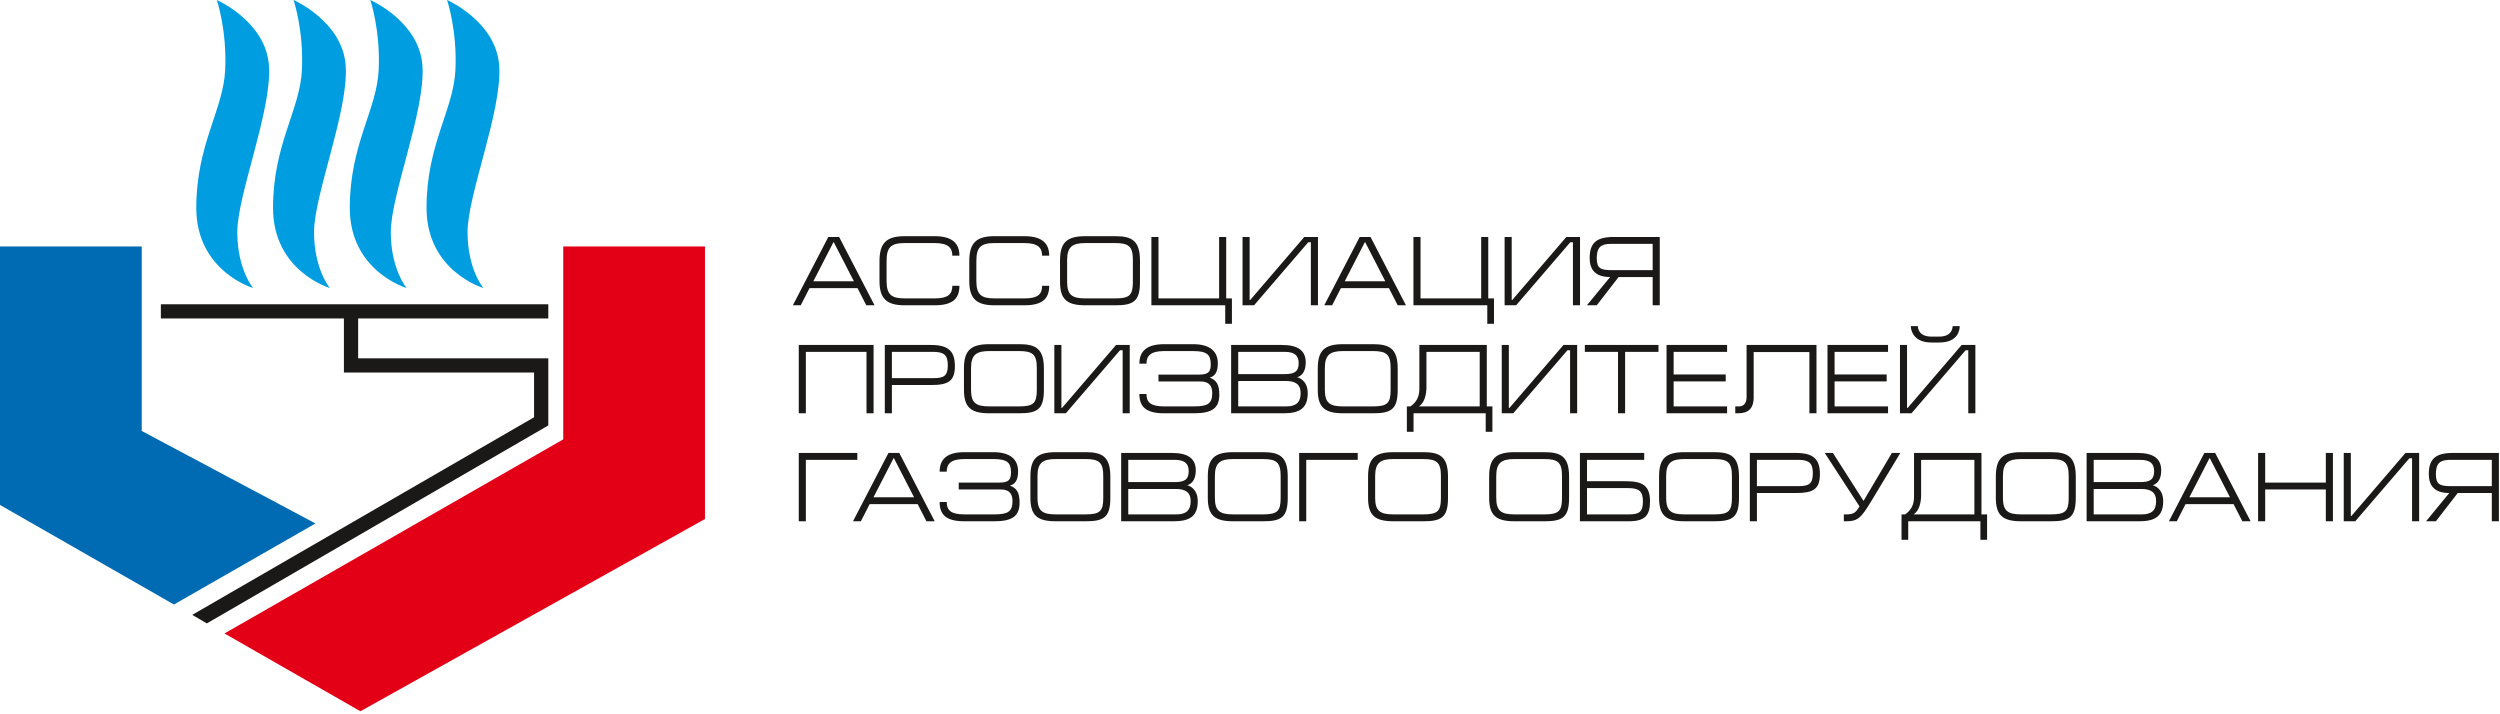
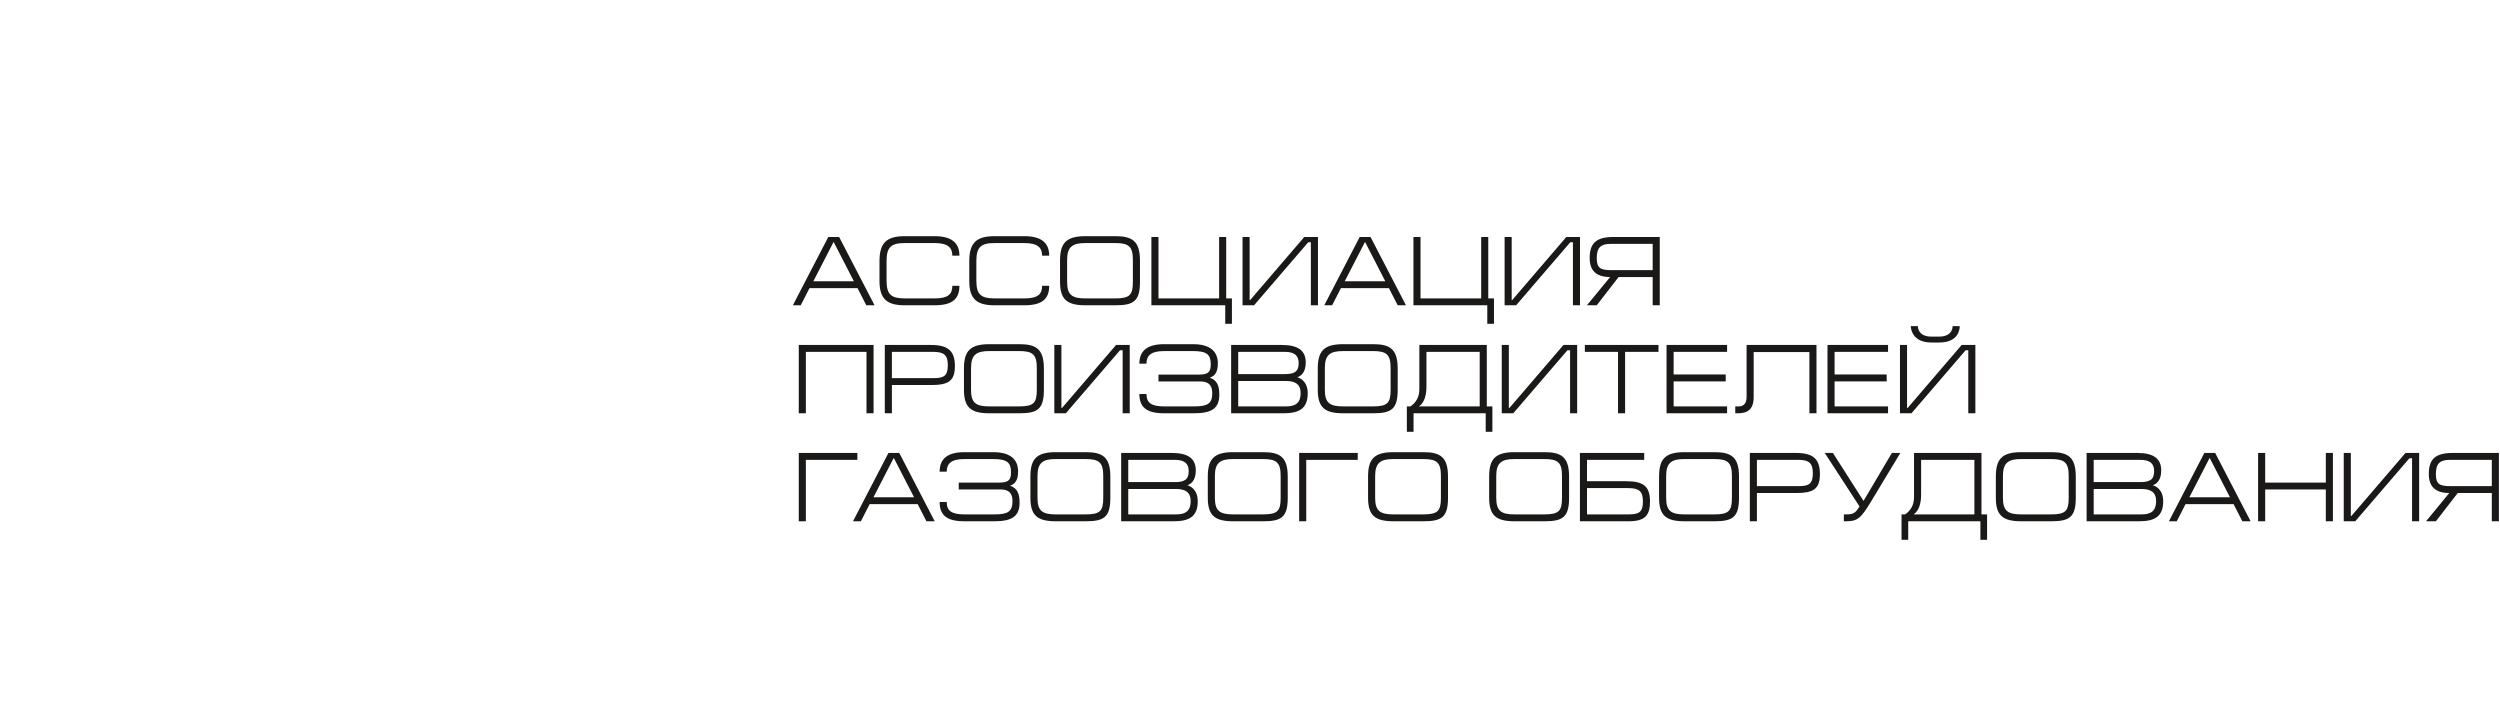
<svg xmlns="http://www.w3.org/2000/svg" width="473" height="135" viewBox="0 0 473 135" fill="none">
-   <path fill-rule="evenodd" clip-rule="evenodd" d="M0 46.627H26.814V81.54L59.689 99.038L32.909 114.374L0 95.536V46.627Z" fill="#006AB3" />
-   <path fill-rule="evenodd" clip-rule="evenodd" d="M133.379 46.627H106.565V83.127L42.473 119.85L68.189 134.571L133.379 98.195V46.627Z" fill="#E30016" />
-   <path fill-rule="evenodd" clip-rule="evenodd" d="M67.76 60.249V67.791H102.393H103.739V69.137V79.719V80.493L103.066 80.882L39.132 117.951L36.374 116.332L101.047 78.946V70.483H66.413H65.067V69.137V60.249H30.434V57.567H103.739V60.249H67.76Z" fill="#1B1918" />
-   <path fill-rule="evenodd" clip-rule="evenodd" d="M47.894 54.499C47.894 54.499 37.136 51.324 37.136 39.331C37.136 27.338 42.251 20.812 42.603 13.228C42.956 5.644 41.016 0 41.016 0C41.016 0 50.364 4.056 50.893 12.522C51.422 20.988 44.896 36.862 44.896 43.916C44.896 50.971 47.894 54.499 47.894 54.499ZM91.458 54.499C91.458 54.499 80.7 51.324 80.7 39.331C80.7 27.338 85.814 20.812 86.167 13.228C86.52 5.644 84.58 0 84.58 0C84.58 0 93.927 4.056 94.457 12.522C94.986 20.988 88.46 36.862 88.46 43.916C88.46 50.971 91.458 54.499 91.458 54.499ZM76.937 54.499C76.937 54.499 66.178 51.324 66.178 39.331C66.178 27.338 71.293 20.812 71.646 13.228C71.999 5.644 70.058 0 70.058 0C70.058 0 79.406 4.056 79.935 12.522C80.464 20.988 73.939 36.862 73.939 43.916C73.939 50.971 76.937 54.499 76.937 54.499ZM62.416 54.499C62.416 54.499 51.657 51.324 51.657 39.331C51.657 27.338 56.772 20.812 57.124 13.228C57.477 5.644 55.537 0 55.537 0C55.537 0 64.885 4.056 65.414 12.522C65.943 20.988 59.417 36.862 59.417 43.916C59.417 50.971 62.416 54.499 62.416 54.499Z" fill="#009EE0" />
  <path fill-rule="evenodd" clip-rule="evenodd" d="M151.499 57.761L153.157 54.52H162.246L163.903 57.761H165.468L158.763 44.835H156.714L150.009 57.761H151.499ZM153.883 53.216L157.72 45.766L161.557 53.216H153.883ZM180.182 54.073C180.182 55.712 179.307 56.457 176.848 56.457H171.186C168.616 56.457 167.74 55.712 167.74 53.142V49.417C167.74 46.772 168.56 45.989 171.186 45.989H176.848C179.419 45.989 180.182 46.921 180.182 48.374H181.523C181.523 45.878 179.959 44.685 176.83 44.685H171.167C167.703 44.685 166.399 45.989 166.399 49.417V53.142C166.399 56.457 167.703 57.761 171.167 57.761H176.83C180.257 57.761 181.523 56.494 181.523 54.073H180.182ZM197.169 54.073C197.169 55.712 196.293 56.457 193.835 56.457H188.173C185.602 56.457 184.727 55.712 184.727 53.142V49.417C184.727 46.772 185.546 45.989 188.173 45.989H193.835C196.405 45.989 197.169 46.921 197.169 48.374H198.51C198.51 45.878 196.945 44.685 193.816 44.685H188.154C184.69 44.685 183.386 45.989 183.386 49.417V53.142C183.386 56.457 184.69 57.761 188.154 57.761H193.816C197.243 57.761 198.51 56.494 198.51 54.073H197.169ZM214.341 49.193V53.328C214.341 55.842 213.727 56.457 211.008 56.457H205.345C202.831 56.457 201.9 55.805 201.9 53.328V49.193C201.9 46.678 202.924 45.989 205.345 45.989H211.008C213.578 45.989 214.341 46.641 214.341 49.193ZM215.682 53.328V49.305C215.682 45.542 214.155 44.685 211.026 44.685H205.364C201.713 44.685 200.559 45.989 200.559 49.305V53.328C200.559 56.643 201.862 57.761 205.364 57.761H211.026C214.453 57.761 215.682 57.016 215.682 53.328ZM219.184 56.457V44.835H217.843V57.761H231.812V61.265H233.079V56.457H231.998V44.835H230.657V56.457H219.184ZM236.431 44.835H235.09V57.761H237.269L247.513 45.84H248.016V57.761H249.358V44.835H246.769L236.543 56.755H236.431V44.835ZM252.04 57.761L253.697 54.52H262.787L264.444 57.761H266.009L259.304 44.835H257.255L250.55 57.761H252.04ZM254.424 53.216L258.261 45.766L262.098 53.216H254.424ZM268.765 56.457V44.835H267.424V57.761H281.394V61.265H282.66V56.457H281.58V44.835H280.239V56.457H268.765ZM286.013 44.835H284.672V57.761H286.851L297.095 45.84H297.598V57.761H298.939V44.835H296.35L286.125 56.755H286.013V44.835ZM312.685 52.415V57.761H314.026V44.835H305.309C302.105 44.835 300.764 45.915 300.764 48.821C300.764 51.279 302.105 52.415 304.638 52.415L300.243 57.761H302.105L306.24 52.415H312.685ZM312.685 51.111H304.899C302.813 51.111 302.105 50.758 302.105 48.821C302.105 46.828 302.869 46.138 304.769 46.138H312.685V51.111ZM151.126 65.267V78.193H152.467V66.57H163.941V78.193H165.282V65.267H151.126ZM168.746 72.847H176.141C179.382 72.847 180.667 72.14 180.667 69.253C180.667 66.347 179.326 65.267 176.122 65.267H167.405V78.193H168.746V72.847ZM168.746 66.57H176.532C178.618 66.57 179.326 67.185 179.326 69.123C179.326 71.115 178.562 71.543 176.662 71.543H168.746V66.57ZM196.163 69.625V73.76C196.163 76.275 195.549 76.889 192.829 76.889H187.167C184.653 76.889 183.721 76.237 183.721 73.76V69.625C183.721 67.111 184.745 66.422 187.167 66.422H192.829C195.399 66.422 196.163 67.074 196.163 69.625ZM197.504 73.76V69.737C197.504 65.975 195.977 65.118 192.848 65.118H187.185C183.535 65.118 182.38 66.422 182.38 69.737V73.76C182.38 77.076 183.684 78.193 187.185 78.193H192.848C196.275 78.193 197.504 77.448 197.504 73.76ZM200.819 65.267H199.479V78.193H201.658L211.902 66.272H212.404V78.193H213.746V65.267H211.157L200.931 77.187H200.819V65.267ZM215.571 74.542C215.571 76.964 216.819 78.193 220.246 78.193H225.927C229.391 78.193 230.695 77.169 230.695 74.654C230.695 72.754 230.136 71.897 228.87 71.451C229.689 71.208 230.416 70.631 230.416 68.75C230.416 66.608 229.075 65.118 225.741 65.118H220.265C217.135 65.118 215.571 66.31 215.571 68.806H216.912C216.912 67.353 217.676 66.422 220.246 66.422H225.722C228.348 66.422 229.075 67.092 229.075 68.936C229.075 70.445 228.535 70.873 226.802 70.873H219.185V72.177H227.175C228.87 72.177 229.354 73.145 229.354 74.356C229.354 76.386 228.479 76.889 225.908 76.889H220.246C217.787 76.889 216.912 76.181 216.912 74.542H215.571ZM234.271 66.57H243.062C244.999 66.57 245.707 67.316 245.707 68.731C245.707 70.37 244.813 70.78 243.062 70.78H234.271V66.57ZM232.93 78.193H242.876C245.856 78.193 247.421 77.262 247.421 74.393C247.421 72.084 245.856 71.469 245.428 71.376C246.042 71.19 247.048 70.575 247.048 68.582C247.048 66.366 245.633 65.267 242.541 65.267H232.93V78.193ZM234.271 72.084H243.286C245.055 72.084 246.08 72.68 246.08 74.393C246.08 76.181 245.149 76.889 243.398 76.889H234.271V72.084ZM263.104 69.625V73.76C263.104 76.275 262.489 76.889 259.77 76.889H254.107C251.593 76.889 250.662 76.237 250.662 73.76V69.625C250.662 67.111 251.686 66.422 254.107 66.422H259.77C262.34 66.422 263.104 67.074 263.104 69.625ZM264.445 73.76V69.737C264.445 65.975 262.918 65.118 259.788 65.118H254.126C250.475 65.118 249.321 66.422 249.321 69.737V73.76C249.321 77.076 250.624 78.193 254.126 78.193H259.788C263.215 78.193 264.445 77.448 264.445 73.76ZM279.96 76.889H268.468C269.511 76.2 269.883 74.673 269.883 73.22V66.57H279.96V76.889ZM281.301 65.267H268.542V73.574C268.542 75.176 267.909 76.144 266.866 76.889H266.177V81.698H267.443V78.193H281.096V81.698H282.362V76.889H281.301V65.267ZM285.473 65.267H284.132V78.193H286.311L296.555 66.272H297.058V78.193H298.399V65.267H295.81L285.585 77.187H285.473V65.267ZM299.852 65.267V66.57H306.129V78.193H307.47V66.57H313.784V65.267H299.852ZM315.311 78.193H326.766V76.889H316.652V72.158H326.505V70.855H316.652V66.57H326.766V65.267H315.311V78.193ZM342.337 66.608V78.193H343.678V65.267H330.454V75.138C330.454 76.535 329.653 76.889 329.02 76.889H328.312V78.193H328.852C330.659 78.193 331.795 77.429 331.795 75.138V66.608H342.337ZM345.764 78.193H357.219V76.889H347.105V72.158H356.958V70.855H347.105V66.57H357.219V65.267H345.764V78.193ZM360.814 65.267H359.473V78.193H361.652L371.896 66.272H372.399V78.193H373.74V65.267H371.151L360.926 77.187H360.814V65.267ZM369.438 61.709C369.438 62.193 369.195 63.684 366.886 63.684H365.414C363.105 63.684 362.863 62.193 362.863 61.709H361.522C361.522 62.51 362.062 64.801 365.396 64.801H366.905C370.555 64.801 370.779 62.324 370.779 61.709H369.438ZM151.126 85.699V98.625H152.467V87.003H162.208V85.699H151.126ZM162.879 98.625L164.537 95.384H173.626L175.284 98.625H176.848L170.143 85.699H168.094L161.389 98.625H162.879ZM165.263 94.081L169.1 86.63L172.937 94.081H165.263ZM177.779 94.975C177.779 97.396 179.028 98.625 182.455 98.625H188.136C191.6 98.625 192.904 97.601 192.904 95.086C192.904 93.186 192.345 92.33 191.078 91.883C191.898 91.641 192.624 91.063 192.624 89.182C192.624 87.04 191.283 85.55 187.949 85.55H182.473C179.344 85.55 177.779 86.742 177.779 89.238H179.12C179.12 87.785 179.884 86.854 182.455 86.854H187.931C190.557 86.854 191.283 87.524 191.283 89.368C191.283 90.877 190.743 91.305 189.011 91.305H181.393V92.609H189.383C191.078 92.609 191.563 93.578 191.563 94.788C191.563 96.818 190.687 97.321 188.117 97.321H182.455C179.996 97.321 179.12 96.614 179.12 94.975H177.779ZM208.735 90.057V94.192C208.735 96.707 208.121 97.321 205.401 97.321H199.739C197.225 97.321 196.293 96.669 196.293 94.192V90.057C196.293 87.543 197.318 86.854 199.739 86.854H205.401C207.972 86.854 208.735 87.506 208.735 90.057ZM210.076 94.192V90.169C210.076 86.407 208.549 85.55 205.42 85.55H199.758C196.107 85.55 194.952 86.854 194.952 90.169V94.192C194.952 97.508 196.256 98.625 199.758 98.625H205.42C208.847 98.625 210.076 97.88 210.076 94.192ZM213.466 87.003H222.257C224.194 87.003 224.902 87.748 224.902 89.163C224.902 90.802 224.008 91.212 222.257 91.212H213.466V87.003ZM212.125 98.625H222.071C225.051 98.625 226.616 97.694 226.616 94.826C226.616 92.516 225.051 91.901 224.623 91.808C225.237 91.622 226.243 91.007 226.243 89.014C226.243 86.798 224.828 85.699 221.736 85.699H212.125V98.625ZM213.466 92.516H222.481C224.25 92.516 225.275 93.112 225.275 94.826C225.275 96.614 224.343 97.321 222.593 97.321H213.466V92.516ZM242.299 90.057V94.192C242.299 96.707 241.684 97.321 238.965 97.321H233.302C230.788 97.321 229.857 96.669 229.857 94.192V90.057C229.857 87.543 230.881 86.854 233.302 86.854H238.965C241.535 86.854 242.299 87.506 242.299 90.057ZM243.64 94.192V90.169C243.64 86.407 242.113 85.55 238.983 85.55H233.321C229.67 85.55 228.516 86.854 228.516 90.169V94.192C228.516 97.508 229.819 98.625 233.321 98.625H238.983C242.41 98.625 243.64 97.88 243.64 94.192ZM245.8 85.699V98.625H247.141V87.003H256.882V85.699H245.8ZM272.621 90.057V94.192C272.621 96.707 272.006 97.321 269.287 97.321H263.625C261.11 97.321 260.179 96.669 260.179 94.192V90.057C260.179 87.543 261.203 86.854 263.625 86.854H269.287C271.857 86.854 272.621 87.506 272.621 90.057ZM273.962 94.192V90.169C273.962 86.407 272.435 85.55 269.306 85.55H263.643C259.993 85.55 258.838 86.854 258.838 90.169V94.192C258.838 97.508 260.142 98.625 263.643 98.625H269.306C272.733 98.625 273.962 97.88 273.962 94.192ZM295.53 90.057V94.192C295.53 96.707 294.916 97.321 292.197 97.321H286.534C284.02 97.321 283.089 96.669 283.089 94.192V90.057C283.089 87.543 284.113 86.854 286.534 86.854H292.197C294.767 86.854 295.53 87.506 295.53 90.057ZM296.871 94.192V90.169C296.871 86.407 295.344 85.55 292.215 85.55H286.553C282.902 85.55 281.748 86.854 281.748 90.169V94.192C281.748 97.508 283.051 98.625 286.553 98.625H292.215C295.642 98.625 296.871 97.88 296.871 94.192ZM298.92 85.699V98.625H308.14C311.213 98.625 312.182 97.545 312.182 94.863C312.182 91.976 310.897 91.045 307.656 91.045H300.261V87.003H311.083V85.699H298.92ZM300.261 92.348H308.047C310.133 92.348 310.841 92.963 310.841 94.9C310.841 96.893 310.077 97.321 308.177 97.321H300.261V92.348ZM327.678 90.057V94.192C327.678 96.707 327.063 97.321 324.344 97.321H318.682C316.168 97.321 315.236 96.669 315.236 94.192V90.057C315.236 87.543 316.26 86.854 318.682 86.854H324.344C326.914 86.854 327.678 87.506 327.678 90.057ZM329.019 94.192V90.169C329.019 86.407 327.492 85.55 324.363 85.55H318.7C315.05 85.55 313.895 86.854 313.895 90.169V94.192C313.895 97.508 315.199 98.625 318.7 98.625H324.363C327.79 98.625 329.019 97.88 329.019 94.192ZM332.409 93.28H339.803C343.044 93.28 344.329 92.572 344.329 89.685C344.329 86.779 342.988 85.699 339.785 85.699H331.068V98.625H332.409V93.28ZM332.409 87.003H340.194C342.281 87.003 342.988 87.618 342.988 89.555C342.988 91.547 342.225 91.976 340.325 91.976H332.409V87.003ZM357.945 85.699L352.58 94.77L346.788 85.699H345.242L351.817 95.813C351.109 96.986 350.736 97.321 349.321 97.321H348.855V98.625H349.302C351.444 98.625 352.096 98.048 353.996 94.9L359.546 85.699H357.945ZM373.553 97.321H362.061C363.104 96.632 363.476 95.105 363.476 93.652V87.003H373.553V97.321ZM374.894 85.699H362.135V94.006C362.135 95.608 361.502 96.576 360.459 97.321H359.77V102.13H361.036V98.625H374.689V102.13H375.956V97.321H374.894V85.699ZM391.396 90.057V94.192C391.396 96.707 390.782 97.321 388.062 97.321H382.4C379.886 97.321 378.954 96.669 378.954 94.192V90.057C378.954 87.543 379.979 86.854 382.4 86.854H388.062C390.632 86.854 391.396 87.506 391.396 90.057ZM392.737 94.192V90.169C392.737 86.407 391.21 85.55 388.081 85.55H382.418C378.768 85.55 377.613 86.854 377.613 90.169V94.192C377.613 97.508 378.917 98.625 382.418 98.625H388.081C391.508 98.625 392.737 97.88 392.737 94.192ZM396.127 87.003H404.918C406.855 87.003 407.563 87.748 407.563 89.163C407.563 90.802 406.669 91.212 404.918 91.212H396.127V87.003ZM394.786 98.625H404.732C407.712 98.625 409.277 97.694 409.277 94.826C409.277 92.516 407.712 91.901 407.284 91.808C407.898 91.622 408.904 91.007 408.904 89.014C408.904 86.798 407.489 85.699 404.397 85.699H394.786V98.625ZM396.127 92.516H405.142C406.911 92.516 407.936 93.112 407.936 94.826C407.936 96.614 407.004 97.321 405.253 97.321H396.127V92.516ZM411.847 98.625L413.505 95.384H422.594L424.252 98.625H425.816L419.111 85.699H417.062L410.357 98.625H411.847ZM414.231 94.081L418.068 86.63L421.905 94.081H414.231ZM428.573 92.609H440.046V98.625H441.387V85.699H440.046V91.305H428.573V85.699H427.232V98.625H428.573V92.609ZM444.777 85.699H443.436V98.625H445.616L455.86 86.705H456.362V98.625H457.704V85.699H455.115L444.889 97.62H444.777V85.699ZM471.45 93.28V98.625H472.79V85.699H464.074C460.87 85.699 459.529 86.779 459.529 89.685C459.529 92.144 460.87 93.28 463.403 93.28L459.008 98.625H460.87L465.005 93.28H471.45ZM471.45 91.976H463.664C461.578 91.976 460.87 91.622 460.87 89.685C460.87 87.692 461.634 87.003 463.534 87.003H471.45V91.976Z" fill="#1B1918" />
</svg>